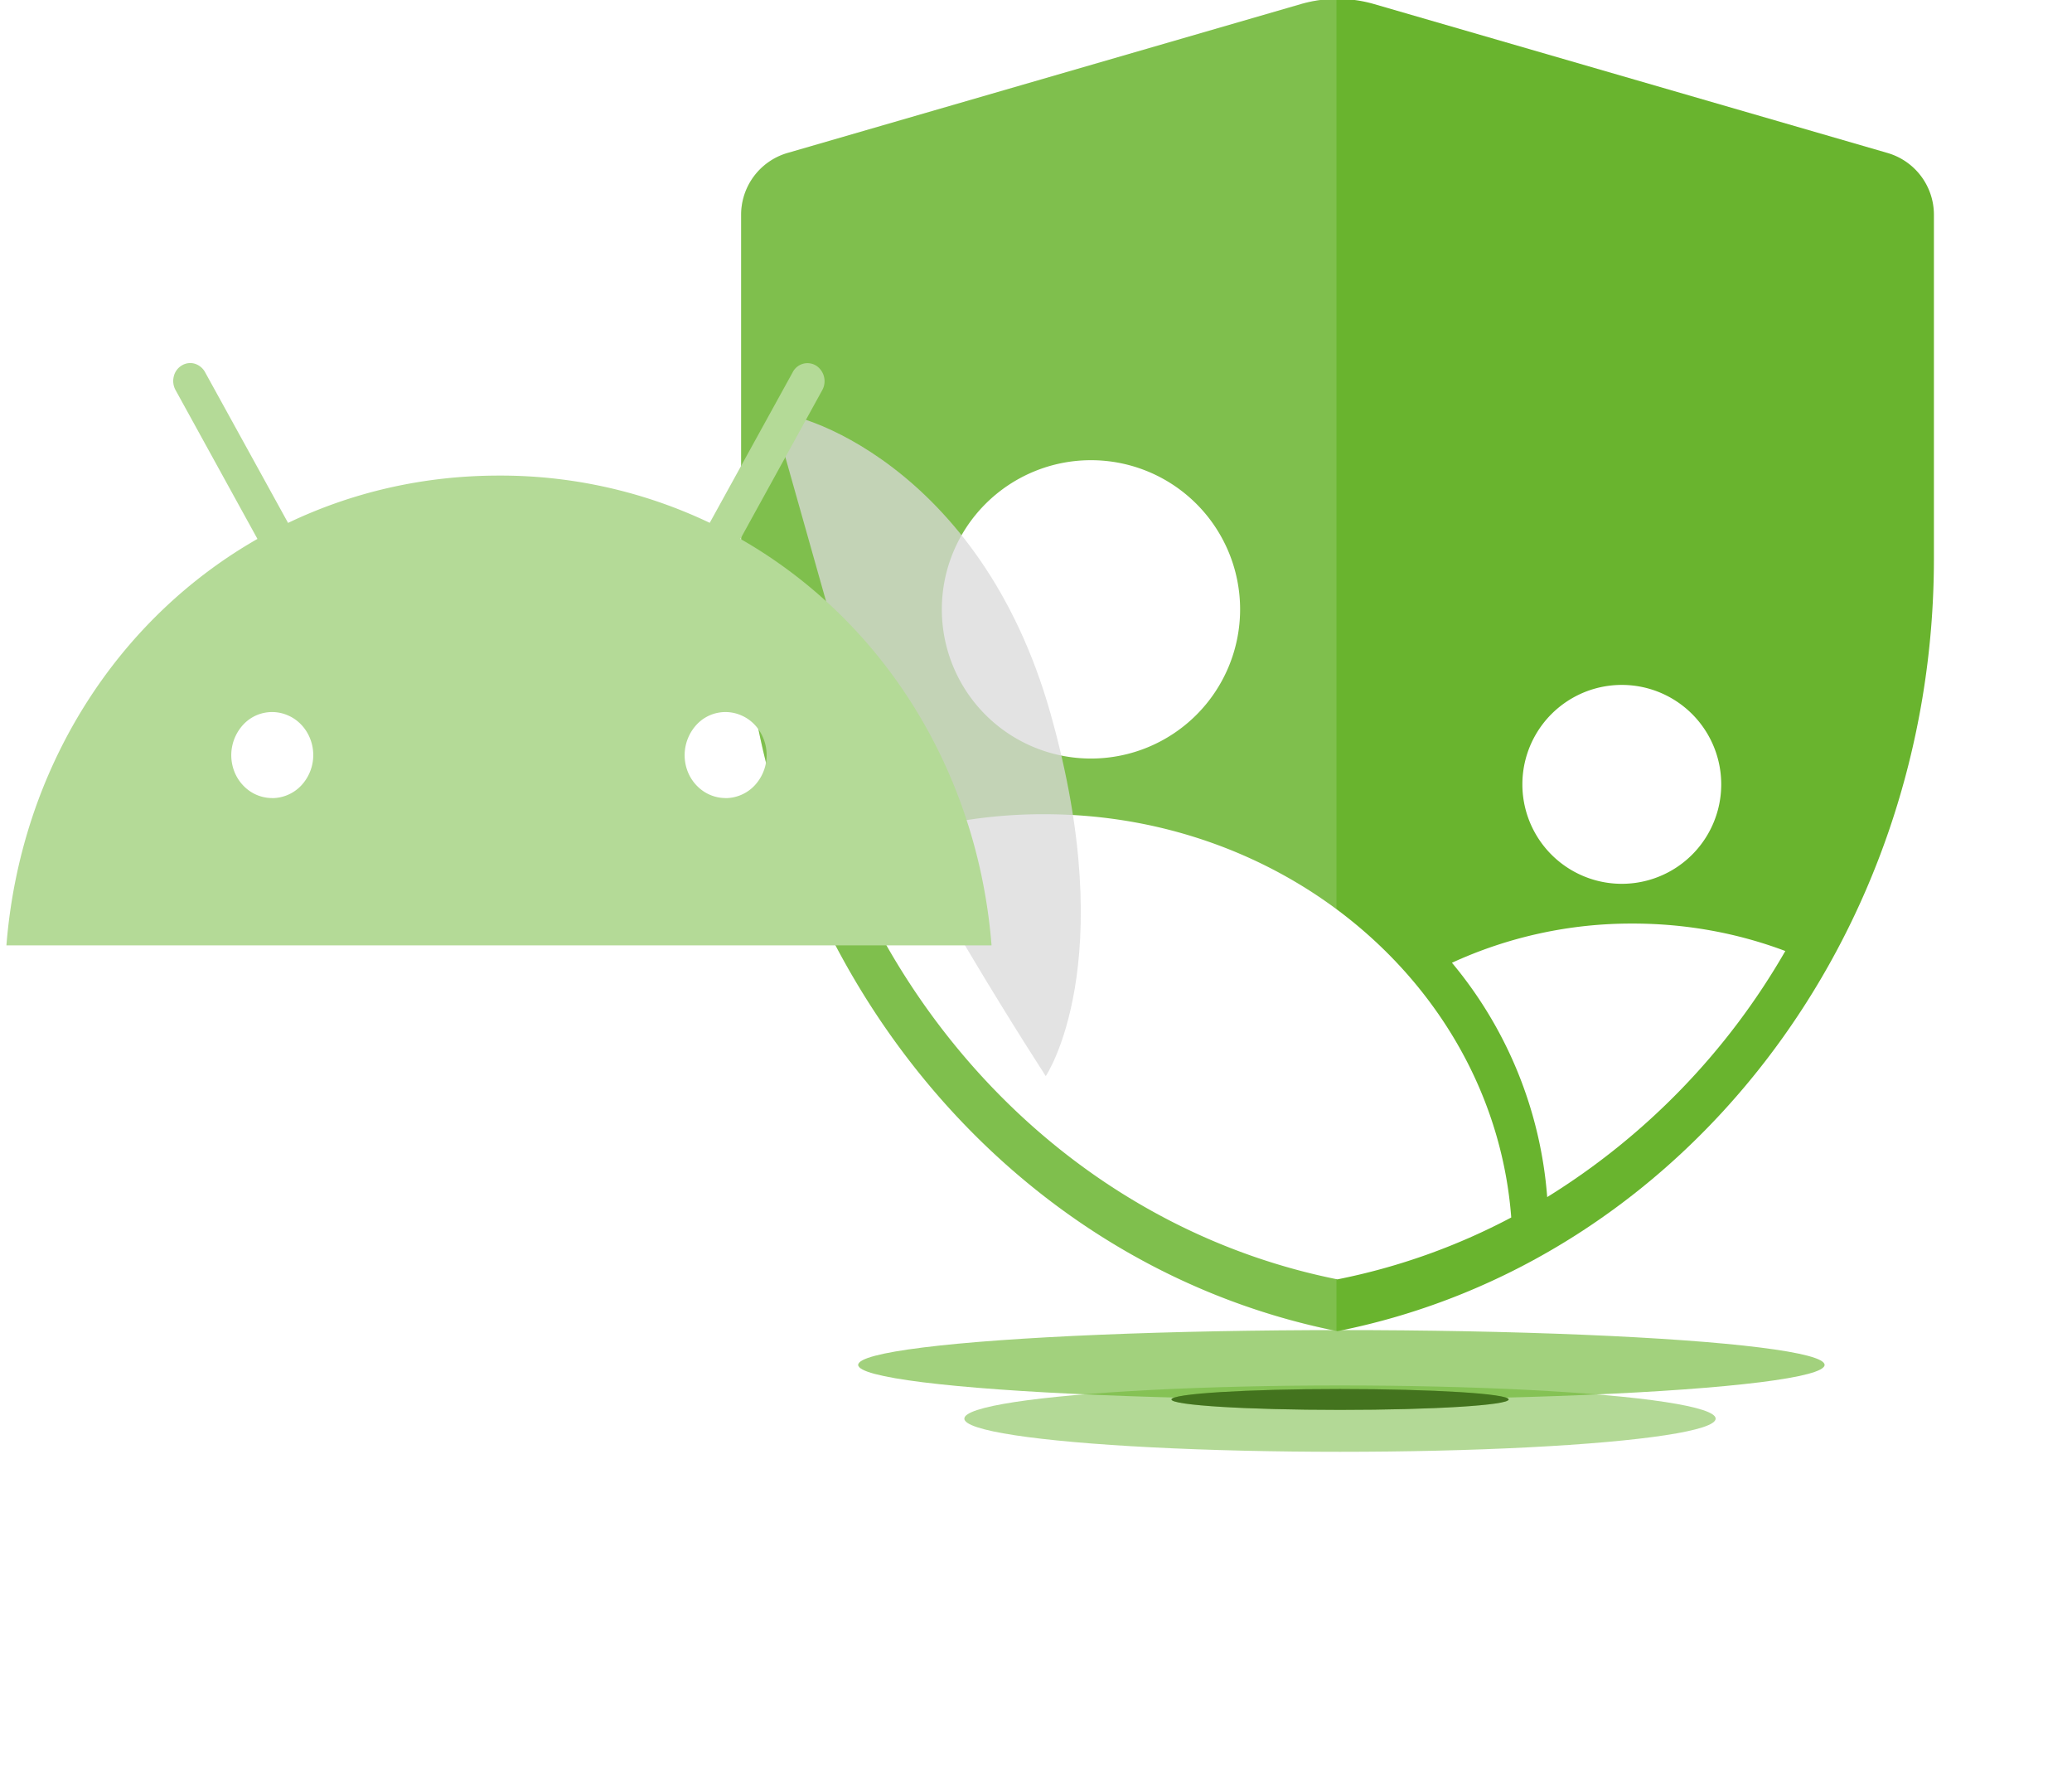
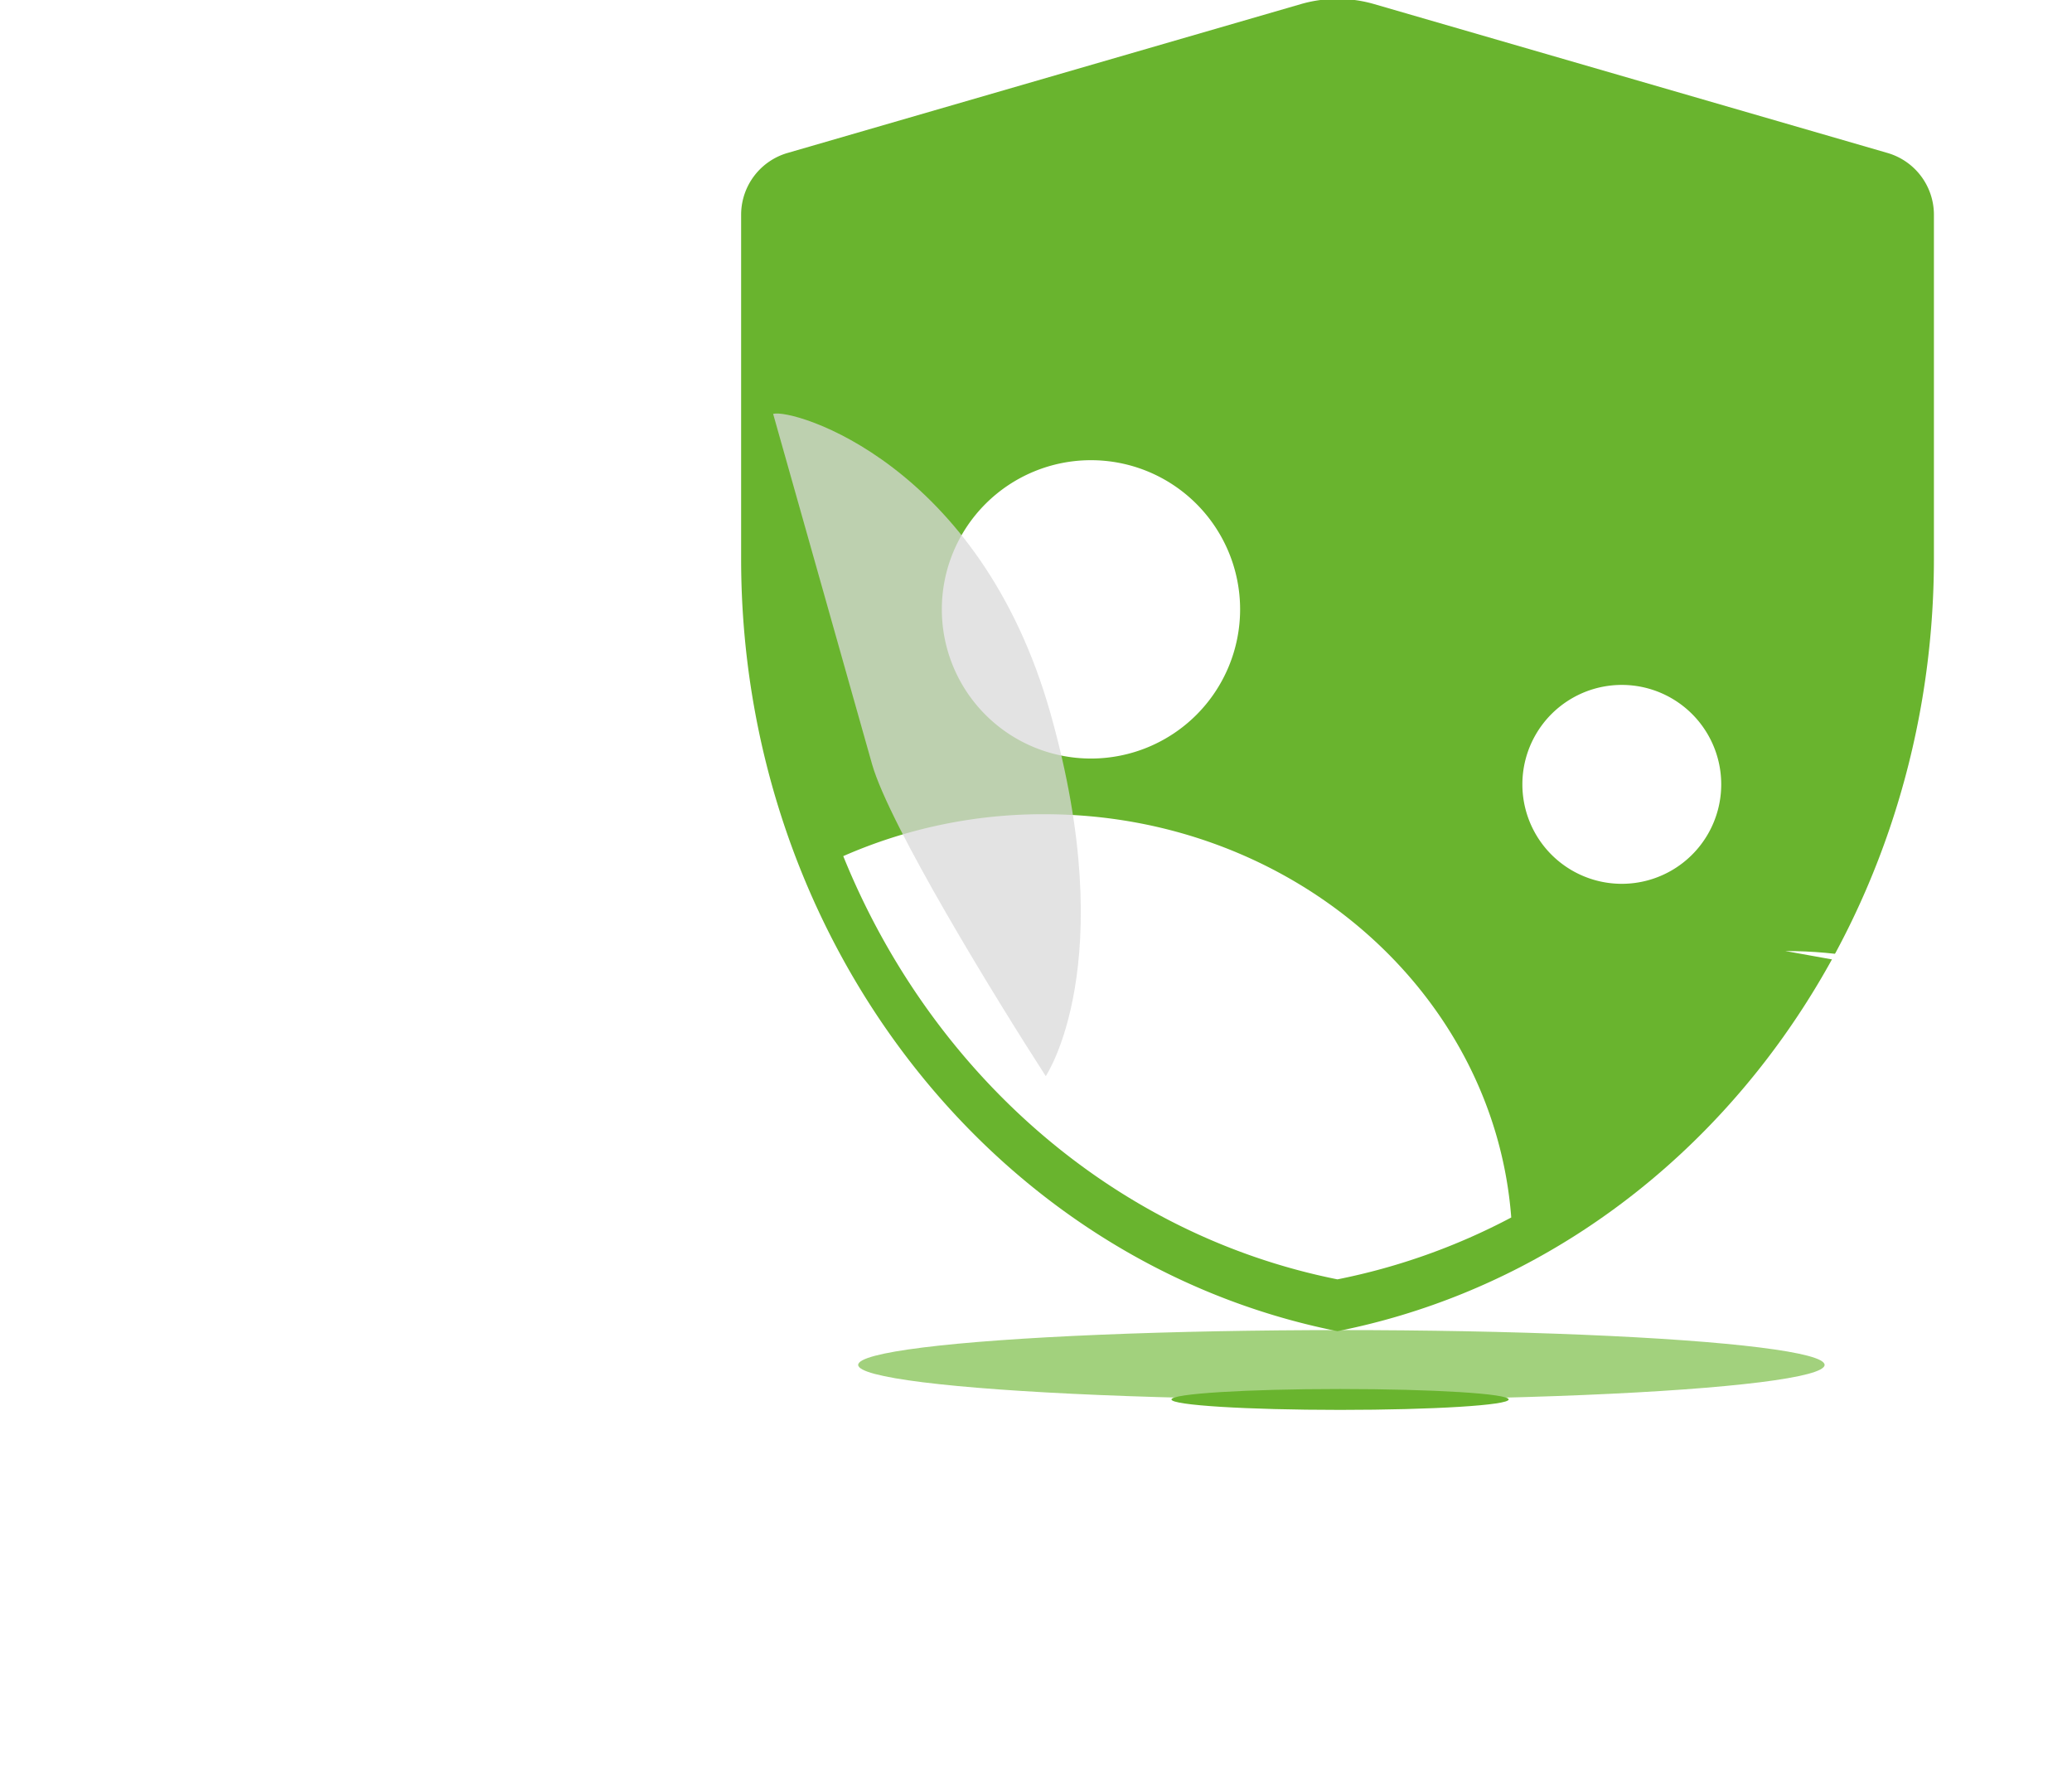
<svg xmlns="http://www.w3.org/2000/svg" width="268" height="230" fill="none">
  <g clip-path="url(#a)">
    <g filter="url(#b)" style="mix-blend-mode:multiply">
      <ellipse cx="173.5" cy="176.5" fill="#69B42E" fill-opacity=".62" rx="62.5" ry="4.5" />
    </g>
    <g filter="url(#c)" style="mix-blend-mode:multiply">
-       <ellipse cx="173.32" cy="183.45" fill="#69B42E" fill-opacity=".5" rx="48.59" ry="4.29" />
-     </g>
+       </g>
    <g filter="url(#d)" style="mix-blend-mode:multiply">
      <ellipse cx="173.33" cy="180.97" fill="#69B42E" rx="21.81" ry="1.35" />
-       <ellipse cx="173.33" cy="180.97" fill="#000" fill-opacity=".2" rx="21.81" ry="1.35" />
-       <ellipse cx="173.33" cy="180.97" fill="#000" fill-opacity=".2" rx="21.81" ry="1.35" />
    </g>
    <path fill="#69B42E" d="M172.99 172.14c-44.71-8.94-77.13-50.93-77.13-99.87V27.74a8.32 8.32 0 0 1 6.04-7.97L168.26.53a17 17 0 0 1 9.48 0l66.36 19.24a8.32 8.32 0 0 1 6.04 7.97v44.53c-.02 48.96-32.44 90.98-77.15 99.87Z" />
-     <path fill="#fff" fill-opacity=".15" fill-rule="evenodd" d="M172.86-.14c-1.56.01-3.1.24-4.6.67L101.9 19.77a8.25 8.25 0 0 0-6.04 7.97v44.53c0 48.89 32.36 90.85 77 99.85V-.14Z" clip-rule="evenodd" />
-     <path fill="#fff" fill-rule="evenodd" d="M230.92 122.98a90.36 90.36 0 0 1-30.8 31.82 53.6 53.6 0 0 0-12.32-30.3 55.6 55.6 0 0 1 23.39-5.07c6.99 0 13.65 1.26 19.73 3.55Z" clip-rule="evenodd" />
+     <path fill="#fff" fill-rule="evenodd" d="M230.92 122.98c6.99 0 13.65 1.26 19.73 3.55Z" clip-rule="evenodd" />
    <path fill="#fff" d="M195.47 157.44a82.44 82.44 0 0 1-22.48 8c-29.17-5.84-52.66-26.92-63.92-54.73a64.22 64.22 0 0 1 26-5.42c31.99 0 58.18 23 60.4 52.15ZM141.11 98.09a19.29 19.29 0 1 0 0-38.58 19.29 19.29 0 0 0 0 38.58ZM209.77 114.29a12.86 12.86 0 1 0 0-25.72 12.86 12.86 0 0 0 0 25.72Z" />
    <g filter="url(#e)" style="mix-blend-mode:multiply">
      <path fill="#D9D9D9" fill-opacity=".75" d="M112.79 98.8 100 53.52c2.57-.72 26.72 6.32 35.88 38.76 9.16 32.44-.62 46.88-.62 46.88-6.57-10.18-20.26-32.52-22.47-40.36Z" />
    </g>
    <g filter="url(#f)">
-       <path fill="#B4DA97" d="M93.85 103.2a5.13 5.13 0 0 1-2.94-.93 5.51 5.51 0 0 1-1.96-2.5 5.82 5.82 0 0 1 1.15-6.06 5.08 5.08 0 0 1 5.78-1.2c.97.41 1.8 1.13 2.38 2.04a5.76 5.76 0 0 1-.66 7.03 5.19 5.19 0 0 1-3.75 1.63Zm-58.64 0a5.13 5.13 0 0 1-2.95-.93 5.51 5.51 0 0 1-1.95-2.5 5.82 5.82 0 0 1 1.15-6.06 5.08 5.08 0 0 1 5.78-1.2c.97.41 1.8 1.13 2.38 2.04a5.76 5.76 0 0 1-.66 7.03 5.2 5.2 0 0 1-3.75 1.63ZM95.76 69.7l10.6-19.26a2.4 2.4 0 0 0-.8-3.16 2.14 2.14 0 0 0-3.02.84L91.8 67.61a62.89 62.89 0 0 0-27.27-6.11c-9.84 0-19.06 2.19-27.27 6.12l-10.74-19.5a2.28 2.28 0 0 0-1.34-1.09 2.1 2.1 0 0 0-1.67.23 2.24 2.24 0 0 0-1.03 1.41 2.42 2.42 0 0 0 .22 1.76l10.6 19.26C15.1 80.08 2.65 99.41.83 122.25h127.42c-1.82-22.84-14.28-42.17-32.48-52.56Z" />
-     </g>
+       </g>
  </g>
  <defs>
    <filter id="b" width="191.82" height="75.82" x="77.59" y="138.59" color-interpolation-filters="sRGB" filterUnits="userSpaceOnUse">
      <feFlood flood-opacity="0" result="BackgroundImageFix" />
      <feBlend in="SourceGraphic" in2="BackgroundImageFix" result="shape" />
      <feGaussianBlur result="effect1_foregroundBlur_28_5364" stdDeviation="16.7" />
    </filter>
    <filter id="c" width="134.2" height="45.6" x="106.22" y="160.65" color-interpolation-filters="sRGB" filterUnits="userSpaceOnUse">
      <feFlood flood-opacity="0" result="BackgroundImageFix" />
      <feBlend in="SourceGraphic" in2="BackgroundImageFix" result="shape" />
      <feGaussianBlur result="effect1_foregroundBlur_28_5364" stdDeviation="9.26" />
    </filter>
    <filter id="d" width="70.22" height="29.31" x="138.22" y="166.31" color-interpolation-filters="sRGB" filterUnits="userSpaceOnUse">
      <feFlood flood-opacity="0" result="BackgroundImageFix" />
      <feBlend in="SourceGraphic" in2="BackgroundImageFix" result="shape" />
      <feGaussianBlur result="effect1_foregroundBlur_28_5364" stdDeviation="6.65" />
    </filter>
    <filter id="e" width="61.65" height="107.54" x="89.08" y="42.55" color-interpolation-filters="sRGB" filterUnits="userSpaceOnUse">
      <feFlood flood-opacity="0" result="BackgroundImageFix" />
      <feBlend in="SourceGraphic" in2="BackgroundImageFix" result="shape" />
      <feGaussianBlur result="effect1_foregroundBlur_28_5364" stdDeviation="5.46" />
    </filter>
    <filter id="f" width="155" height="155" x="-13" y="10" color-interpolation-filters="sRGB" filterUnits="userSpaceOnUse">
      <feFlood flood-opacity="0" result="BackgroundImageFix" />
      <feGaussianBlur in="BackgroundImageFix" stdDeviation="4" />
      <feComposite in2="SourceAlpha" operator="in" result="effect1_backgroundBlur_28_5364" />
      <feBlend in="SourceGraphic" in2="effect1_backgroundBlur_28_5364" result="shape" />
    </filter>
    <clipPath id="a">
      <path fill="#fff" d="M0 0h268v230H0z" />
    </clipPath>
  </defs>
</svg>